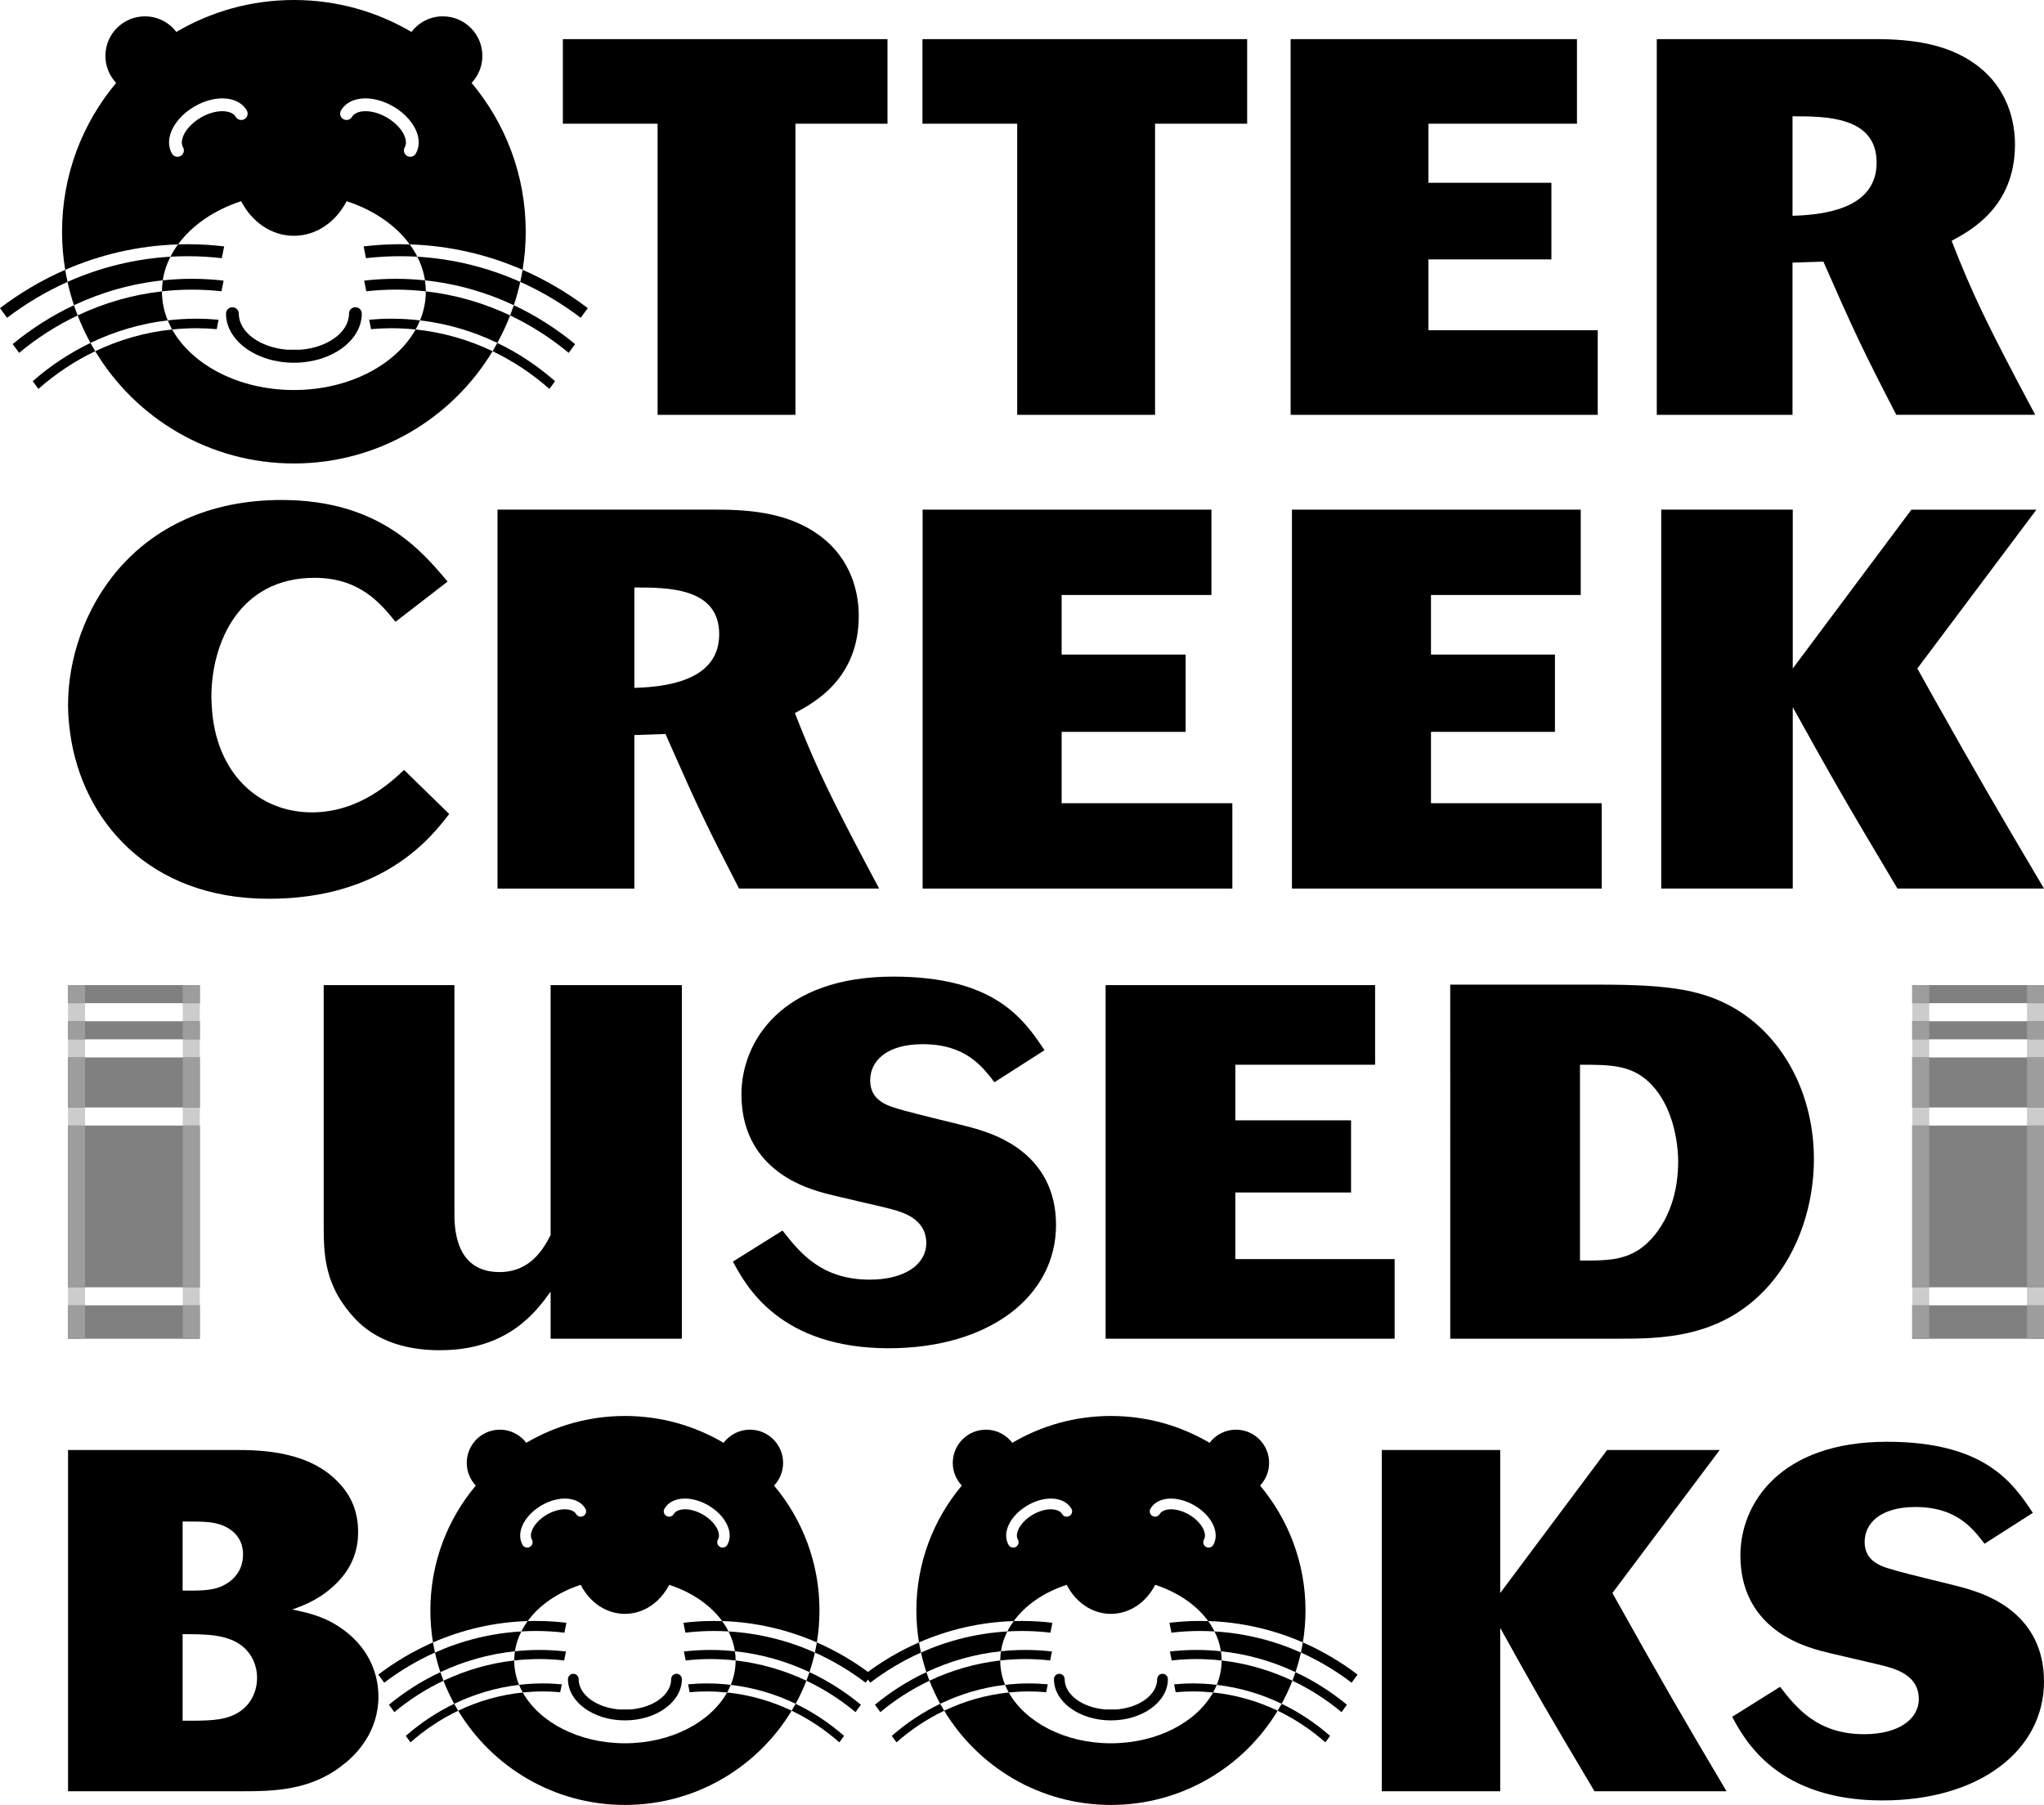
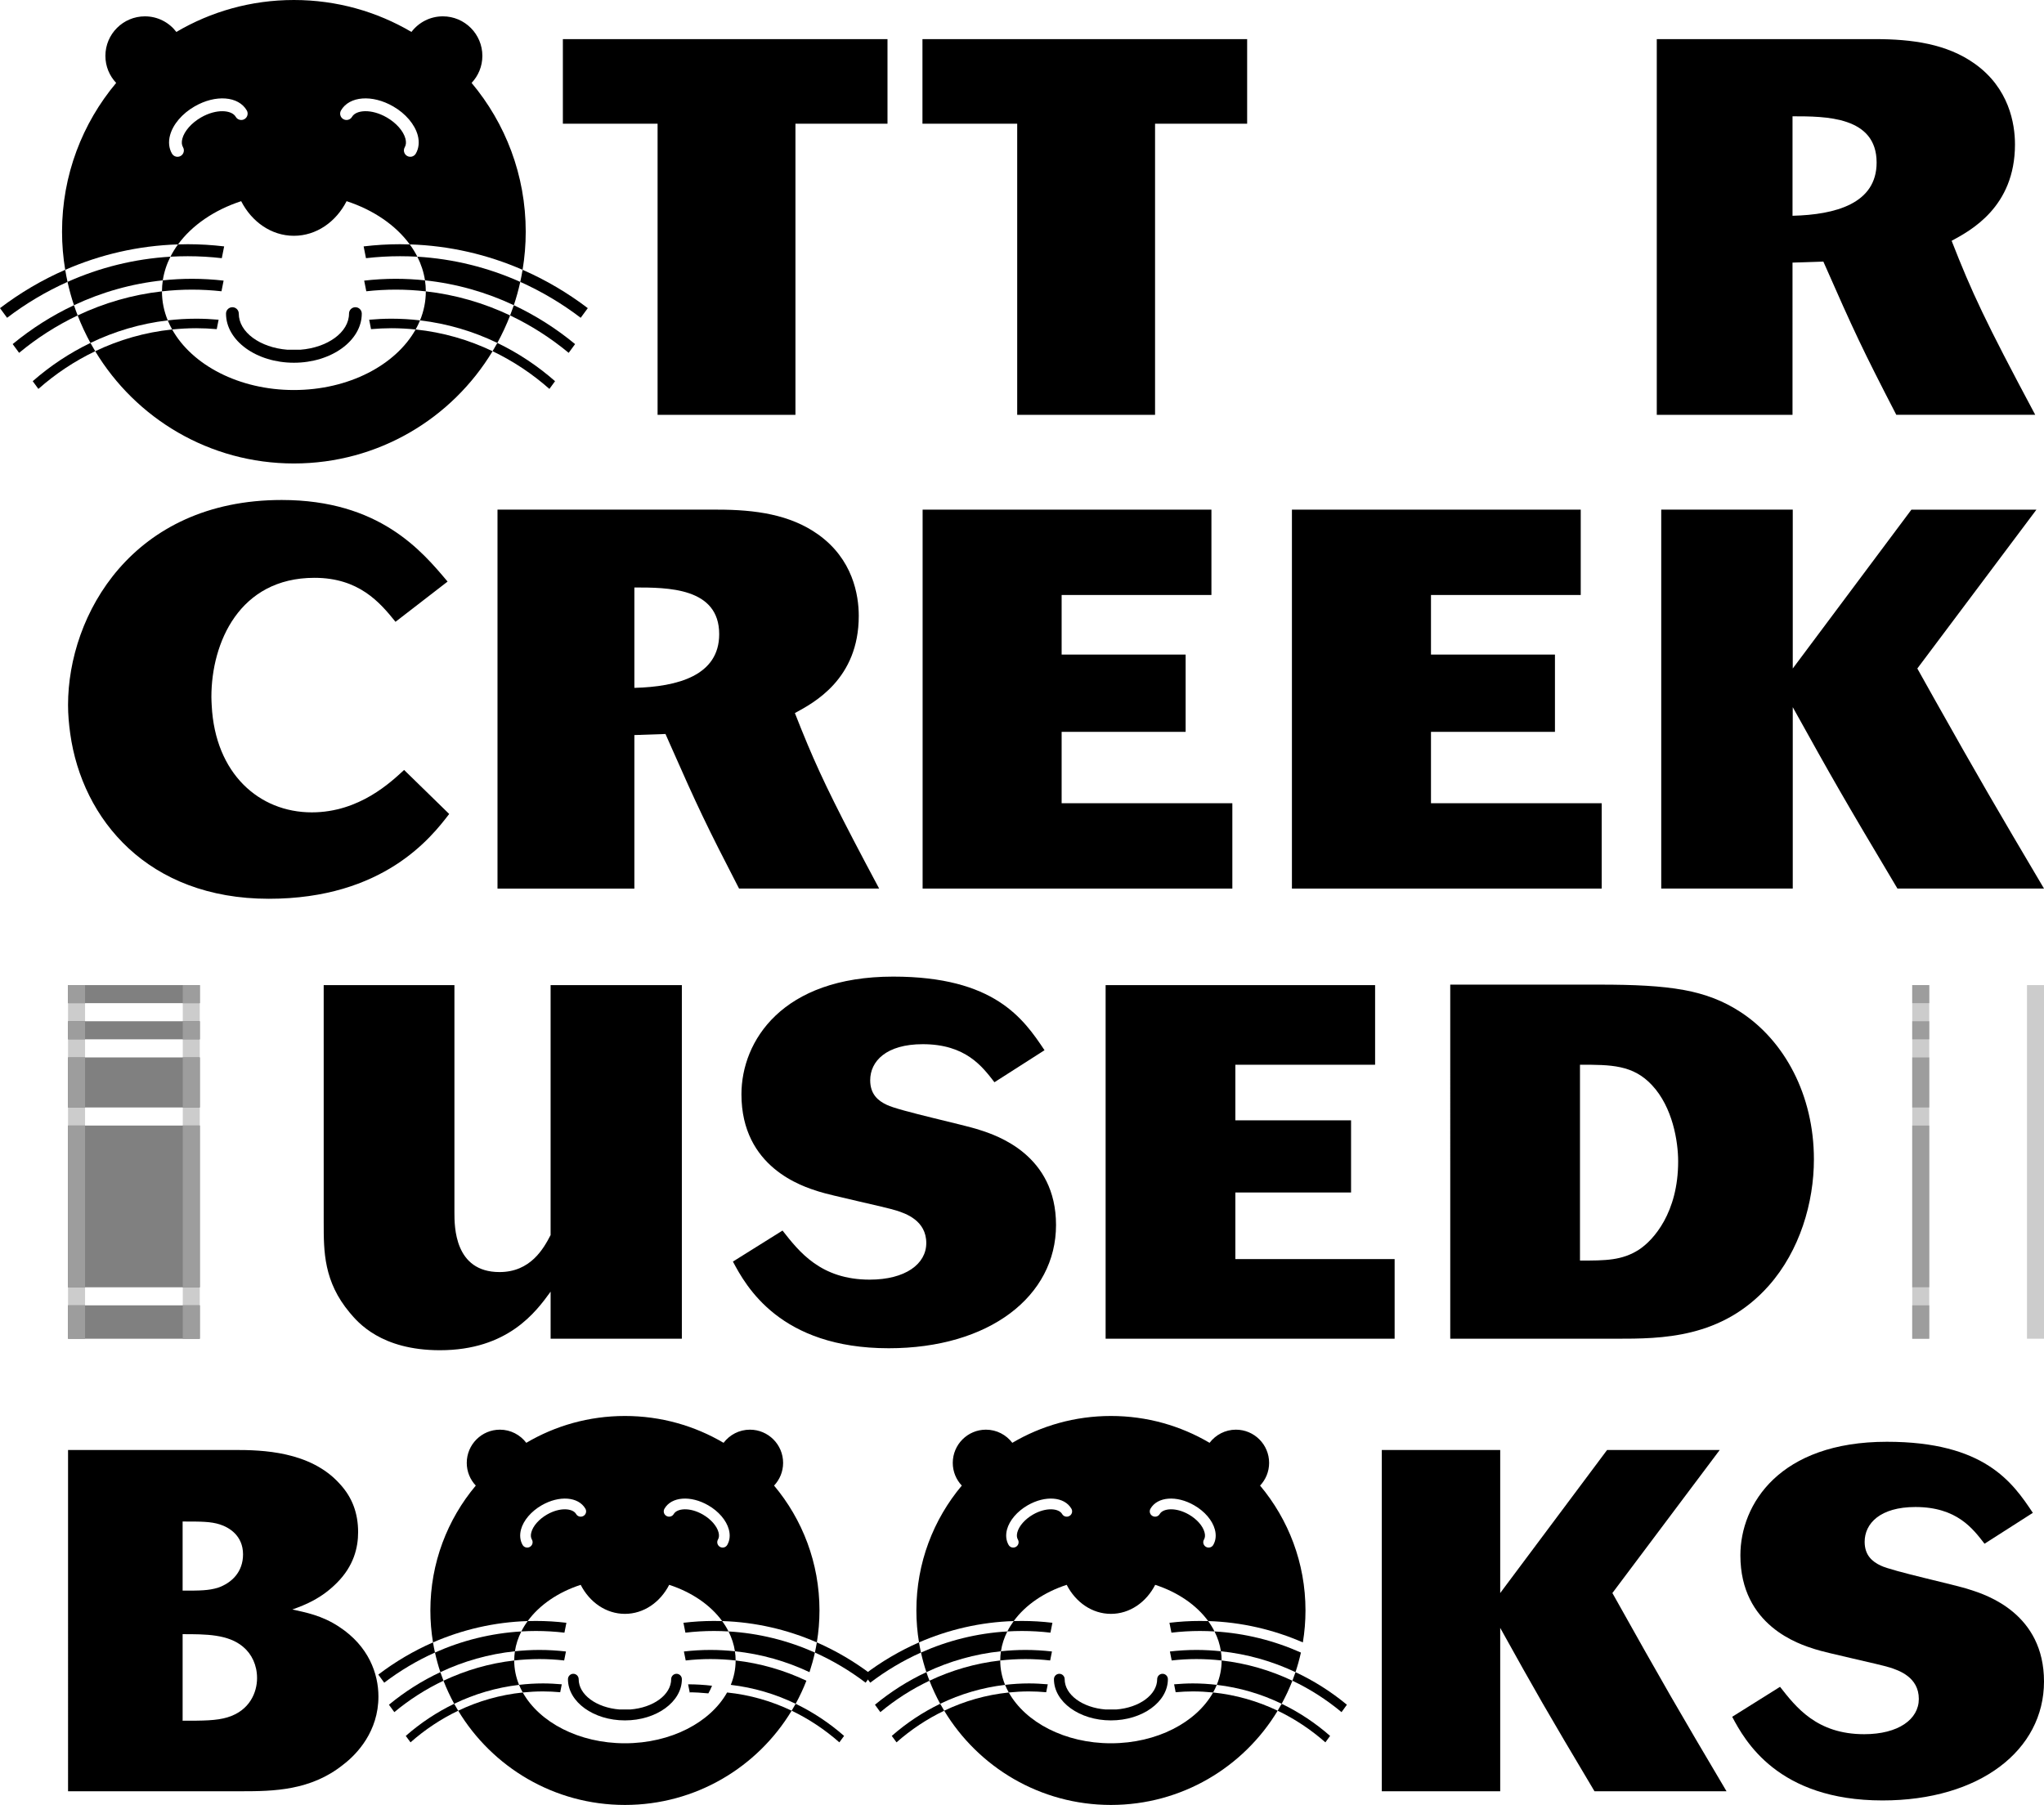
<svg xmlns="http://www.w3.org/2000/svg" version="1.1" id="Layer_1" x="0px" y="0px" width="452.913px" height="400px" viewBox="-28.307 -25 452.913 400" enable-background="new -28.307 -25 452.913 400" xml:space="preserve">
  <rect x="12.194" y="193.312" fill="#CCCCCC" width="3.767" height="78.367" />
  <rect x="-13.229" y="193.312" fill="#CCCCCC" width="3.769" height="78.367" />
  <path d="M96.414-16.332h71.931V2.415H147.95v64.515h-30.548V2.415H96.414V-16.332L96.414-16.332z" />
  <path d="M176.093-16.332h71.944V2.415h-20.404v64.515h-30.547V2.415h-20.993V-16.332z" />
-   <path d="M321.12-16.332V2.415h-32.91v13.095h27.245v16.981h-27.245v15.687h37.511V66.93h-68.05v-83.262H321.12z" />
  <path d="M338.807-16.332h48.359c8.25,0,15.911,1.062,22.054,5.424c7.656,5.424,8.955,13.322,8.955,17.918  c0,13.923-9.906,19.114-14.035,21.354c4.479,11.443,7.435,17.805,18.522,38.564h-30.784c-7.554-14.619-9.319-18.396-16.165-33.961  l-6.832,0.229V66.93h-30.076v-83.262H338.807z M368.883,22.817c9.551-0.234,18.634-2.707,18.634-11.79  c0-10.254-11.317-10.254-18.634-10.254V22.817z" />
  <path d="M-13.229,296.335h36.957c5.895,0,16.712,0.223,23.246,7.504c2.785,2.994,4.072,6.533,4.072,10.71  c0,3.427-0.968,7.499-4.712,11.241c-3.427,3.434-6.857,4.824-9.861,5.893c2.892,0.65,6.54,1.291,10.395,3.859  c6.534,4.286,8.678,10.394,8.678,15.436c0,7.71-4.717,12.744-7.818,15.099c-7.186,5.777-15.535,5.891-22.502,5.891h-38.454V296.335z   M12.159,327.505c3.854,0,5.681,0,7.819-0.641c3.103-1.072,5.568-3.531,5.568-7.393c0-4.178-3.103-5.989-5.14-6.639  c-2.037-0.644-4.069-0.644-8.248-0.644V327.505z M12.159,356.335c4.504,0,7.496,0,9.96-0.758c4.936-1.497,6.534-5.569,6.534-8.68  c0-2.888-1.176-5.351-3.106-6.952c-3.316-2.792-8.245-2.792-13.388-2.792V356.335z" />
  <path d="M327.796,296.335h24.955l-23.781,31.703c11.462,20.48,14.564,25.82,25.286,43.929h-29.253  c-10.919-18.321-12.852-21.746-20.891-36.204v36.204h-26.238v-75.632h26.238v31.703L327.796,296.335z" />
  <path d="M366.118,348.823c3.531,4.5,8.139,10.499,18.636,10.499c7.605,0,12.114-3.315,12.114-7.817c0-4.822-4.397-6.318-6.434-6.967  c-2.354-0.75-14.037-3.21-16.606-4.066c-3.42-1.079-16.496-5.145-16.496-20.784c0-11.354,8.681-25.172,32.46-25.172  c21.639,0,27.851,9.002,32.344,15.75l-10.705,6.846c-2.574-3.314-6.105-8.138-15.317-8.138c-7.819,0-11.247,3.65-11.247,7.716  c0,2.998,1.714,4.396,3.533,5.253c2.576,1.284,16.712,4.276,19.814,5.356c3.755,1.175,16.393,5.355,16.393,20.351  c0,15.217-14.252,26.353-35.778,26.353c-23.243,0-30.524-13.282-33.312-18.536L366.118,348.823z" />
  <path d="M43.417,193.312h28.969v50.4c0,3.104,0,13.195,9.989,13.195c6.883,0,9.771-5.205,11.323-8.202v-55.394h29.083v78.367H93.699  v-10.428c-3.22,4.434-9.429,12.979-24.531,12.979c-13.093,0-18.204-6.218-19.978-8.323c-5.771-6.888-5.771-13.544-5.771-19.879  L43.417,193.312L43.417,193.312z" />
  <path d="M145.086,247.709c3.664,4.655,8.436,10.876,19.316,10.876c7.879,0,12.538-3.446,12.538-8.109  c0-4.992-4.547-6.549-6.653-7.212c-2.45-0.779-14.543-3.337-17.207-4.215c-3.555-1.116-17.097-5.329-17.097-21.534  c0-11.77,8.988-26.085,33.63-26.085c22.431,0,28.857,9.323,33.527,16.312l-11.096,7.098c-2.671-3.439-6.331-8.433-15.877-8.433  c-8.106,0-11.655,3.776-11.655,7.991c0,3.117,1.772,4.563,3.658,5.441c2.667,1.342,17.315,4.451,20.539,5.554  c3.883,1.222,16.979,5.553,16.979,21.086c0,15.771-14.761,27.31-37.073,27.31c-24.086,0-31.634-13.764-34.52-19.207L145.086,247.709  z" />
  <path d="M276.391,193.312v17.646h-30.965v12.328h25.638v15.981h-25.638v14.766h35.292v17.646h-64.04v-78.366H276.391  L276.391,193.312z" />
  <path d="M293.04,193.208h33.078c15.533,0,23.643,1.106,31.297,6.106c9.656,6.326,16.207,18.308,16.207,32.623  c0,9.544-3.111,20.204-9.993,27.981c-10.433,11.761-23.856,11.761-33.851,11.761h-36.737L293.04,193.208L293.04,193.208z   M321.788,254.359c5.658,0,9.323,0,13.096-2.438c3.217-2.112,8.658-8.21,8.658-19.536c0-4.443-1.226-11.99-5.768-16.867  c-4.226-4.561-9.111-4.561-15.986-4.561V254.359z" />
  <path fill="#808080" d="M-13.229,220.43h29.19v-11.089h-29.19V220.43z M-13.229,193.312v4.002h29.19v-4.002H-13.229z   M-13.229,260.28h29.19v-35.841h-29.19V260.28z M-13.229,271.68h29.19v-7.398h-29.19V271.68z M-13.229,205.326h29.19v-4.003h-29.19  V205.326z" />
  <path fill="#9D9D9D" d="M-13.229,220.43h3.769v-11.089h-3.769V220.43z M-13.229,193.312v4.002h3.769v-4.002H-13.229z   M-13.229,260.28h3.769v-35.841h-3.769V260.28z M-13.229,271.68h3.769v-7.398h-3.769V271.68z M-13.229,205.326h3.769v-4.003h-3.769  V205.326z" />
  <path fill="#9D9D9D" d="M12.194,220.43h3.767v-11.089h-3.767V220.43z M12.194,193.312v4.002h3.767v-4.002H12.194z M12.194,260.28  h3.767v-35.841h-3.767V260.28z M12.194,271.68h3.767v-7.398h-3.767V271.68z M12.194,205.326h3.767v-4.003h-3.767V205.326z" />
  <rect x="420.836" y="193.312" fill="#CCCCCC" width="3.768" height="78.367" />
  <rect x="395.41" y="193.312" fill="#CCCCCC" width="3.766" height="78.367" />
-   <path fill="#808080" d="M395.41,220.43h29.194v-11.089H395.41V220.43z M395.41,193.312v4.002h29.194v-4.002H395.41z M395.41,260.28  h29.194v-35.841H395.41V260.28z M395.41,271.68h29.194v-7.398H395.41V271.68z M395.41,205.326h29.194v-4.003H395.41V205.326z" />
  <path fill="#9D9D9D" d="M395.41,220.43h3.766v-11.089h-3.766V220.43z M395.41,193.312v4.002h3.766v-4.002H395.41z M395.41,260.28  h3.766v-35.841h-3.766V260.28z M395.41,271.68h3.766v-7.398h-3.766V271.68z M395.41,205.326h3.766v-4.003h-3.766V205.326z" />
-   <path fill="#9D9D9D" d="M420.836,220.43h3.768v-11.089h-3.768V220.43z M420.836,193.312v4.002h3.768v-4.002H420.836z   M420.836,260.28h3.768v-35.841h-3.768V260.28z M420.836,271.68h3.768v-7.398h-3.768V271.68z M420.836,205.326h3.768v-4.003h-3.768  V205.326z" />
  <path d="M61.235,145.633c-2.857,2.618-9.875,9.397-20.457,9.397c-11.651,0-21.414-8.577-22.175-23.689  c-0.028-0.623-0.071-1.237-0.071-1.889c0-12.013,6.188-26.4,22.834-26.4c9.879,0,14.518,5.471,17.963,9.749l11.54-8.917  C65.16,97.105,55.76,85.804,34.113,85.804c-33.067,0-47.342,25.455-47.342,45.435c0,2.119,0.188,4.232,0.481,6.334  c2.645,19.04,17.229,36.608,44.003,36.608c25.46,0,36.048-13.679,39.971-18.792L61.235,145.633z" />
  <polygon points="206.932,153.007 206.932,137.188 234.408,137.188 234.408,127.754 234.408,120.062 206.932,120.062   206.932,106.857 240.122,106.857 240.122,87.944 176.128,87.944 176.128,138.048 176.128,171.92 244.758,171.92 244.758,153.007 " />
  <path d="M400.439,130.118c-1.208-2.159-2.489-4.448-3.901-6.97l26.393-35.203h-27.703l-26.293,35.203V87.944h-29.143v32.737v51.239  h29.143v-40.203c8.922,16.057,11.065,19.86,23.197,40.203h32.475C414.033,154.051,410.118,147.335,400.439,130.118z" />
  <polygon points="288.772,153.007 288.772,137.188 316.241,137.188 316.241,120.062 288.772,120.062 288.772,117.379   288.772,106.857 321.955,106.857 321.955,87.944 257.96,87.944 257.96,121.711 257.96,171.92 326.597,171.92 326.597,153.007 " />
  <path d="M9.459,31.886c-8.042,0.481-15.724,2.42-22.803,5.584c0.385,1.762,0.863,3.481,1.426,5.169  c6.125-2.884,12.747-4.773,19.682-5.509C8.045,35.304,8.621,33.548,9.459,31.886z" />
  <path d="M7.581,39.6c0-0.019,0-0.025,0-0.032c-6.579,0.743-12.864,2.58-18.681,5.335c0.817,2.102,1.762,4.133,2.835,6.096  c5.323-2.572,11.084-4.288,17.128-5C8.033,43.974,7.581,41.825,7.581,39.6z" />
  <path d="M13.297,31.781c2.548,0,5.063,0.148,7.542,0.435l0.522-2.611c-2.646-0.314-5.336-0.484-8.064-0.484  c-0.72,0-1.437,0.015-2.159,0.042c-0.638,0.87-1.201,1.78-1.679,2.724C10.734,31.818,12.009,31.781,13.297,31.781z" />
  <path d="M-28.307,43.29l1.57,2.137c4.146-3.157,8.633-5.827,13.395-7.958c-0.197-0.881-0.366-1.777-0.513-2.676  C-19.003,37.038-23.842,39.897-28.307,43.29z" />
  <path d="M-25.498,51.255l1.424,1.939c3.967-3.291,8.324-6.082,12.974-8.291c-0.288-0.743-0.562-1.502-0.817-2.264  C-16.787,44.925-21.341,47.827-25.498,51.255z" />
  <path d="M20.768,39.55l0.471-2.36c-2.3-0.265-4.636-0.404-7-0.404c-2.183,0-4.339,0.12-6.473,0.343  c-0.113,0.8-0.184,1.614-0.184,2.438c2.185-0.248,4.407-0.379,6.657-0.379C16.446,39.19,18.621,39.313,20.768,39.55z" />
  <path d="M-21.057,59.476l1.256,1.712c3.797-3.354,8.031-6.177,12.592-8.354C-7.571,52.224-7.925,51.616-8.264,51  C-12.886,53.222-17.188,56.085-21.057,59.476z" />
  <path d="M19.719,47.943l0.414-2.088c-1.633-0.145-3.283-0.227-4.951-0.227c-2.135,0-4.244,0.127-6.319,0.372  c0.28,0.687,0.607,1.359,0.975,2.017c1.757-0.177,3.536-0.28,5.344-0.28C16.71,47.738,18.222,47.812,19.719,47.943z" />
  <path d="M50.439,43.085c-0.78,0-1.411,0.633-1.411,1.411c0,4.129-4.729,7.544-10.803,8.011h-2.837  c-6.062-0.471-10.785-3.886-10.785-8.011c0-0.778-0.635-1.411-1.415-1.411c-0.782,0-1.414,0.633-1.414,1.411  c0,6.008,6.748,10.891,15.04,10.891c8.296,0,15.042-4.882,15.042-10.891C51.855,43.718,51.224,43.085,50.439,43.085z" />
  <path d="M36.813,61.434c12.15,0,22.564-5.537,26.975-13.417c6.021,0.62,11.758,2.286,17.049,4.816  c-8.988,14.911-25.341,24.879-44.024,24.879c-18.685,0-35.031-9.968-44.023-24.879c5.297-2.53,11.031-4.196,17.048-4.816  C14.248,55.897,24.666,61.434,36.813,61.434z" />
  <path d="M64.169,31.886c8.042,0.481,15.719,2.42,22.804,5.584c-0.385,1.762-0.863,3.481-1.424,5.169  c-6.126-2.884-12.745-4.773-19.689-5.509C65.589,35.304,65,33.548,64.169,31.886z" />
  <path d="M66.045,39.6c0-0.019,0-0.025,0-0.032c6.583,0.743,12.867,2.58,18.681,5.335c-0.814,2.102-1.763,4.133-2.833,6.096  c-5.323-2.572-11.083-4.288-17.129-5C65.596,43.974,66.045,41.825,66.045,39.6z" />
  <path d="M60.333,31.781c-2.55,0-5.069,0.148-7.547,0.435l-0.517-2.611c2.646-0.314,5.336-0.484,8.064-0.484  c0.716,0,1.437,0.015,2.153,0.042c0.643,0.87,1.204,1.78,1.685,2.724C62.892,31.818,61.615,31.781,60.333,31.781z" />
  <path d="M101.936,43.29l-1.572,2.137c-4.148-3.157-8.634-5.827-13.391-7.958c0.194-0.881,0.365-1.777,0.516-2.676  C92.629,37.038,97.471,39.897,101.936,43.29z" />
  <path d="M99.122,51.255l-1.42,1.939c-3.973-3.291-8.323-6.082-12.976-8.291c0.288-0.743,0.562-1.502,0.823-2.264  C90.414,44.925,94.967,47.827,99.122,51.255z" />
  <path d="M52.857,39.55l-0.467-2.36c2.296-0.265,4.635-0.404,6.998-0.404c2.185,0,4.339,0.12,6.472,0.343  c0.122,0.8,0.187,1.614,0.187,2.438c-2.188-0.248-4.407-0.379-6.658-0.379C57.18,39.19,55.004,39.313,52.857,39.55z" />
  <path d="M94.683,59.476l-1.253,1.712c-3.799-3.354-8.034-6.177-12.593-8.354c0.361-0.609,0.714-1.217,1.056-1.833  C86.521,53.222,90.816,56.085,94.683,59.476z" />
  <path d="M53.908,47.943l-0.411-2.088c1.629-0.145,3.28-0.227,4.945-0.227c2.137,0,4.248,0.127,6.324,0.372  c-0.281,0.687-0.605,1.359-0.976,2.017c-1.759-0.177-3.539-0.28-5.346-0.28C56.919,47.738,55.407,47.812,53.908,47.943z" />
  <path d="M36.813,27.255c-4.981,0-9.333-3.083-11.68-7.671c-5.966,1.95-10.89,5.337-13.994,9.579  c-8.82,0.276-17.25,2.255-24.996,5.633c-0.459-2.745-0.703-5.559-0.703-8.442c0-12.554,4.512-24.053,11.994-32.977  c-1.477-1.563-2.386-3.668-2.386-5.994c0-4.836,3.924-8.761,8.76-8.761c2.851,0,5.368,1.362,6.965,3.456  C18.412-22.424,27.309-25,36.813-25s18.404,2.576,26.048,7.077c1.594-2.095,4.116-3.456,6.958-3.456  c4.835,0,8.758,3.923,8.758,8.761c0,2.325-0.91,4.43-2.385,5.994C83.673,2.301,88.185,13.8,88.185,26.353  c0,2.884-0.243,5.697-0.695,8.442c-7.749-3.379-16.177-5.358-25.003-5.633c-3.101-4.242-8.026-7.629-13.994-9.579  C46.146,24.172,41.798,27.255,36.813,27.255 M47.255-0.529c-0.394,0.676-0.161,1.543,0.516,1.932  c0.675,0.389,1.538,0.156,1.93-0.517c0.881-1.524,4.262-1.84,7.7,0.145c2.092,1.21,3.672,3,4.122,4.678  c0.203,0.758,0.158,1.408-0.141,1.917c-0.395,0.676-0.159,1.543,0.519,1.932c0.674,0.393,1.537,0.155,1.929-0.517  c0.674-1.175,0.82-2.576,0.425-4.062c-0.649-2.409-2.679-4.806-5.442-6.398C54.17-4.098,49.091-3.713,47.255-0.529z M14.813-1.417  C12.047,0.175,10.016,2.57,9.37,4.98C8.974,6.466,9.119,7.871,9.797,9.042c0.389,0.672,1.256,0.91,1.934,0.517  c0.674-0.39,0.905-1.256,0.516-1.932c-0.303-0.51-0.348-1.161-0.145-1.917c0.453-1.677,2.028-3.468,4.122-4.678  c3.441-1.985,6.819-1.669,7.703-0.145c0.385,0.672,1.255,0.905,1.926,0.517c0.677-0.389,0.913-1.256,0.522-1.932  C24.539-3.713,19.458-4.098,14.813-1.417z" />
  <path d="M87.212,336.549c-6.751,0.394-13.2,2.027-19.137,4.678c0.325,1.479,0.723,2.92,1.194,4.346  c5.143-2.424,10.701-4.017,16.519-4.628C86.019,339.408,86.509,337.939,87.212,336.549z" />
  <path d="M85.635,343.018c0-0.016,0-0.028,0-0.035c-5.524,0.629-10.795,2.176-15.678,4.486c0.685,1.763,1.48,3.467,2.376,5.112  c4.473-2.158,9.304-3.597,14.375-4.192C86.012,346.683,85.635,344.877,85.635,343.018z" />
  <path d="M90.428,336.448c2.143,0,4.255,0.129,6.334,0.372l0.435-2.188c-2.218-0.272-4.477-0.407-6.769-0.407  c-0.603,0-1.205,0.008-1.805,0.027c-0.54,0.737-1.014,1.498-1.411,2.297C88.277,336.484,89.35,336.448,90.428,336.448z" />
  <path d="M55.518,346.114l1.311,1.795c3.489-2.652,7.246-4.892,11.245-6.684c-0.168-0.739-0.31-1.482-0.436-2.248  C63.324,340.865,59.262,343.268,55.518,346.114z" />
  <path d="M57.875,352.79l1.194,1.642c3.332-2.77,6.986-5.117,10.888-6.963c-0.242-0.627-0.475-1.257-0.689-1.896  C65.182,347.482,61.361,349.916,57.875,352.79z" />
  <path d="M96.701,342.982l0.395-1.989c-1.929-0.223-3.89-0.344-5.878-0.344c-1.833,0-3.641,0.107-5.431,0.295  c-0.095,0.662-0.152,1.354-0.152,2.038c1.836-0.199,3.697-0.312,5.584-0.312C93.075,342.67,94.901,342.776,96.701,342.982z" />
  <path d="M61.604,359.701l1.053,1.426c3.181-2.81,6.737-5.184,10.563-7.011c-0.304-0.505-0.6-1.013-0.888-1.536  C68.457,354.453,64.847,356.85,61.604,359.701z" />
  <path d="M95.825,350.022l0.345-1.755c-1.373-0.119-2.757-0.198-4.154-0.198c-1.798,0-3.567,0.113-5.308,0.318  c0.231,0.57,0.511,1.143,0.82,1.69c1.477-0.149,2.97-0.236,4.487-0.236C93.295,349.842,94.564,349.908,95.825,350.022z" />
  <path d="M121.6,345.936c-0.655,0-1.189,0.535-1.189,1.189c0,3.467-3.964,6.326-9.065,6.72h-2.378c-5.094-0.4-9.051-3.253-9.051-6.72  c0-0.654-0.532-1.189-1.19-1.189c-0.652,0-1.185,0.535-1.185,1.189c0,5.045,5.663,9.139,12.621,9.139  c6.962,0,12.622-4.094,12.622-9.139C122.785,346.471,122.258,345.936,121.6,345.936z" />
  <path d="M110.163,361.335c10.199,0,18.934-4.643,22.639-11.257c5.052,0.521,9.868,1.912,14.307,4.038  C139.563,366.627,125.842,375,110.163,375c-15.677,0-29.396-8.373-36.942-20.884c4.443-2.125,9.255-3.516,14.308-4.036  C91.229,356.692,99.971,361.335,110.163,361.335z" />
  <path d="M133.121,336.549c6.746,0.394,13.194,2.027,19.139,4.678c-0.328,1.479-0.73,2.92-1.198,4.346  c-5.139-2.424-10.695-4.017-16.522-4.628C134.311,339.408,133.822,337.939,133.121,336.549z" />
  <path d="M134.693,343.018c0-0.016,0-0.028,0-0.035c5.527,0.629,10.801,2.176,15.685,4.486c-0.685,1.763-1.481,3.467-2.383,5.112  c-4.467-2.158-9.297-3.597-14.375-4.192C134.317,346.683,134.693,344.877,134.693,343.018z" />
  <path d="M129.899,336.448c-2.136,0-4.246,0.129-6.331,0.372l-0.439-2.188c2.222-0.272,4.484-0.407,6.77-0.407  c0.606,0,1.21,0.008,1.812,0.027c0.539,0.737,1.01,1.498,1.41,2.297C132.049,336.484,130.979,336.448,129.899,336.448z" />
  <path d="M164.813,346.114l-1.316,1.795c-3.486-2.652-7.247-4.892-11.238-6.684c0.161-0.739,0.304-1.482,0.429-2.248  C157.005,340.865,161.068,343.268,164.813,346.114z" />
-   <path d="M162.451,352.79l-1.191,1.642c-3.332-2.77-6.983-5.117-10.883-6.963c0.239-0.627,0.471-1.257,0.684-1.896  C155.148,347.482,158.967,349.916,162.451,352.79z" />
  <path d="M123.634,342.982l-0.4-1.989c1.929-0.223,3.89-0.344,5.877-0.344c1.83,0,3.645,0.107,5.429,0.295  c0.102,0.662,0.153,1.354,0.153,2.038c-1.831-0.199-3.695-0.312-5.582-0.312C127.256,342.67,125.431,342.776,123.634,342.982z" />
  <path d="M158.729,359.701l-1.053,1.426c-3.189-2.81-6.744-5.184-10.568-7.011c0.304-0.505,0.601-1.013,0.885-1.536  C151.874,354.453,155.481,356.85,158.729,359.701z" />
-   <path d="M124.511,350.022l-0.346-1.755c1.366-0.119,2.757-0.198,4.149-0.198c1.795,0,3.564,0.113,5.304,0.318  c-0.232,0.57-0.506,1.143-0.817,1.69c-1.472-0.149-2.967-0.236-4.487-0.236C127.036,349.842,125.768,349.908,124.511,350.022z" />
+   <path d="M124.511,350.022l-0.346-1.755c1.795,0,3.564,0.113,5.304,0.318  c-0.232,0.57-0.506,1.143-0.817,1.69c-1.472-0.149-2.967-0.236-4.487-0.236C127.036,349.842,125.768,349.908,124.511,350.022z" />
  <path d="M110.163,332.654c-4.178,0-7.832-2.581-9.799-6.434c-5.01,1.628-9.142,4.472-11.741,8.031  c-7.407,0.233-14.479,1.896-20.984,4.728c-0.381-2.297-0.584-4.672-0.584-7.08c0-10.538,3.783-20.187,10.063-27.673  c-1.237-1.312-2-3.081-2-5.031c0-4.062,3.292-7.36,7.351-7.36c2.385,0,4.5,1.151,5.84,2.914c6.409-3.785,13.881-5.949,21.855-5.949  c7.977,0,15.445,2.166,21.858,5.949c1.337-1.763,3.453-2.914,5.842-2.914c4.056,0,7.353,3.299,7.353,7.36  c0,1.95-0.766,3.719-2.004,5.031c6.276,7.486,10.062,17.135,10.062,27.673c0,2.408-0.2,4.786-0.586,7.08  c-6.499-2.831-13.573-4.494-20.977-4.728c-2.599-3.56-6.738-6.403-11.739-8.031C117.996,330.073,114.346,332.654,110.163,332.654   M118.93,309.345c-0.333,0.563-0.136,1.294,0.432,1.61c0.567,0.329,1.289,0.139,1.62-0.425c0.738-1.283,3.574-1.548,6.46,0.119  c1.759,1.014,3.086,2.516,3.461,3.922c0.171,0.643,0.131,1.179-0.121,1.614c-0.328,0.562-0.128,1.291,0.438,1.62  c0.565,0.324,1.292,0.142,1.62-0.429c0.571-0.986,0.688-2.163,0.354-3.417c-0.54-2.018-2.247-4.024-4.564-5.357  C124.731,306.349,120.47,306.671,118.93,309.345z M91.7,308.603c-2.313,1.335-4.024,3.341-4.564,5.358  c-0.331,1.256-0.207,2.431,0.357,3.417c0.328,0.57,1.052,0.754,1.619,0.429c0.572-0.329,0.766-1.059,0.439-1.62  c-0.256-0.436-0.295-0.97-0.121-1.614c0.375-1.405,1.698-2.908,3.457-3.921c2.887-1.669,5.723-1.404,6.464-0.12  c0.326,0.563,1.053,0.755,1.62,0.425c0.571-0.317,0.765-1.047,0.435-1.61C99.861,306.671,95.603,306.349,91.7,308.603z" />
  <path d="M194.901,336.549c-6.751,0.394-13.197,2.027-19.137,4.678c0.326,1.479,0.727,2.92,1.198,4.346  c5.14-2.424,10.696-4.017,16.519-4.628C193.712,339.408,194.199,337.939,194.901,336.549z" />
  <path d="M193.329,343.018c0-0.016,0-0.028,0-0.035c-5.53,0.629-10.799,2.176-15.683,4.486c0.685,1.763,1.48,3.467,2.376,5.112  c4.474-2.158,9.304-3.597,14.378-4.192C193.702,346.683,193.329,344.877,193.329,343.018z" />
  <path d="M198.122,336.448c2.139,0,4.248,0.129,6.331,0.372l0.435-2.188c-2.216-0.272-4.475-0.407-6.766-0.407  c-0.607,0-1.205,0.008-1.808,0.027c-0.534,0.737-1.014,1.498-1.411,2.297C195.966,336.484,197.041,336.448,198.122,336.448z" />
  <path d="M163.208,346.114l1.314,1.795c3.485-2.652,7.247-4.892,11.241-6.684c-0.168-0.739-0.31-1.482-0.435-2.248  C171.018,340.865,166.953,343.268,163.208,346.114z" />
  <path d="M165.568,352.79l1.191,1.642c3.332-2.77,6.986-5.117,10.888-6.963c-0.239-0.627-0.474-1.257-0.685-1.896  C172.872,347.482,169.052,349.916,165.568,352.79z" />
  <path d="M204.389,342.982l0.4-1.989c-1.936-0.223-3.893-0.344-5.881-0.344c-1.83,0-3.641,0.107-5.428,0.295  c-0.098,0.662-0.152,1.354-0.152,2.038c1.833-0.199,3.693-0.312,5.579-0.312C200.764,342.67,202.593,342.776,204.389,342.982z" />
  <path d="M169.294,359.701l1.052,1.426c3.185-2.81,6.737-5.184,10.564-7.011c-0.304-0.505-0.6-1.013-0.888-1.536  C176.146,354.453,172.541,356.85,169.294,359.701z" />
  <path d="M203.51,350.022l0.352-1.755c-1.376-0.119-2.76-0.198-4.157-0.198c-1.798,0-3.563,0.113-5.304,0.318  c0.232,0.57,0.507,1.143,0.817,1.69c1.477-0.149,2.971-0.236,4.487-0.236C200.986,349.842,202.256,349.908,203.51,350.022z" />
  <path d="M229.289,345.936c-0.651,0-1.186,0.535-1.186,1.189c0,3.467-3.967,6.326-9.065,6.72h-2.382  c-5.084-0.4-9.052-3.253-9.052-6.72c0-0.654-0.526-1.189-1.186-1.189c-0.652,0-1.188,0.535-1.188,1.189  c0,5.045,5.661,9.139,12.625,9.139c6.96,0,12.622-4.094,12.622-9.139C230.478,346.471,229.944,345.936,229.289,345.936z" />
  <path d="M217.856,361.335c10.198,0,18.927-4.643,22.639-11.257c5.049,0.521,9.861,1.912,14.307,4.038  C247.256,366.627,233.532,375,217.856,375c-15.678,0-29.399-8.373-36.946-20.884c4.446-2.125,9.255-3.516,14.307-4.036  C198.923,356.692,207.663,361.335,217.856,361.335z" />
  <path d="M240.806,336.549c6.753,0.394,13.194,2.027,19.146,4.678c-0.329,1.479-0.73,2.92-1.201,4.346  c-5.141-2.424-10.692-4.017-16.526-4.628C241.999,339.408,241.512,337.939,240.806,336.549z" />
  <path d="M242.384,343.018c0-0.016,0-0.028,0-0.035c5.533,0.629,10.799,2.176,15.682,4.486c-0.683,1.763-1.483,3.467-2.382,5.112  c-4.464-2.158-9.299-3.597-14.379-4.192C242.006,346.683,242.384,344.877,242.384,343.018z" />
  <path d="M237.59,336.448c-2.141,0-4.251,0.129-6.328,0.372l-0.441-2.188c2.226-0.272,4.479-0.407,6.77-0.407  c0.607,0,1.206,0.008,1.811,0.027c0.536,0.737,1.007,1.498,1.405,2.297C239.745,336.484,238.668,336.448,237.59,336.448z" />
-   <path d="M272.501,346.114l-1.319,1.795c-3.478-2.652-7.248-4.892-11.229-6.684c0.155-0.739,0.304-1.482,0.427-2.248  C264.694,340.865,268.759,343.268,272.501,346.114z" />
  <path d="M270.142,352.79l-1.192,1.642c-3.329-2.77-6.979-5.117-10.884-6.963c0.237-0.627,0.47-1.257,0.688-1.896  C262.838,347.482,266.661,349.916,270.142,352.79z" />
  <path d="M231.319,342.982l-0.394-1.989c1.93-0.223,3.889-0.344,5.871-0.344c1.833,0,3.644,0.107,5.429,0.295  c0.109,0.662,0.159,1.354,0.159,2.038c-1.834-0.199-3.693-0.312-5.588-0.312C234.95,342.67,233.118,342.776,231.319,342.982z" />
  <path d="M266.418,359.701l-1.045,1.426c-3.195-2.81-6.748-5.184-10.573-7.011c0.308-0.505,0.601-1.013,0.884-1.536  C259.566,354.453,263.175,356.85,266.418,359.701z" />
  <path d="M232.197,350.022l-0.343-1.755c1.366-0.119,2.757-0.198,4.154-0.198c1.79,0,3.559,0.113,5.297,0.318  c-0.226,0.57-0.507,1.143-0.811,1.69c-1.478-0.149-2.969-0.236-4.486-0.236C234.723,349.842,233.459,349.908,232.197,350.022z" />
  <path d="M217.856,332.654c-4.183,0-7.832-2.581-9.801-6.434c-5.007,1.628-9.143,4.472-11.742,8.031  c-7.405,0.233-14.479,1.896-20.984,4.728c-0.382-2.297-0.584-4.672-0.584-7.08c0-10.538,3.786-20.187,10.063-27.673  c-1.237-1.312-2-3.081-2-5.031c0-4.062,3.295-7.36,7.351-7.36c2.388,0,4.5,1.151,5.845,2.914c6.401-3.785,13.878-5.949,21.854-5.949  c7.973,0,15.441,2.166,21.853,5.949c1.342-1.763,3.46-2.914,5.842-2.914c4.059,0,7.353,3.299,7.353,7.36  c0,1.95-0.765,3.719-2.003,5.031c6.272,7.486,10.062,17.135,10.062,27.673c0,2.408-0.2,4.786-0.583,7.08  c-6.501-2.831-13.573-4.494-20.979-4.728c-2.603-3.56-6.738-6.403-11.738-8.031C225.687,330.073,222.035,332.654,217.856,332.654   M226.621,309.345c-0.336,0.563-0.135,1.294,0.428,1.61c0.57,0.329,1.292,0.139,1.617-0.425c0.742-1.283,3.581-1.548,6.472,0.119  c1.755,1.014,3.081,2.516,3.451,3.922c0.18,0.643,0.138,1.179-0.113,1.614c-0.338,0.562-0.136,1.291,0.434,1.62  c0.563,0.324,1.293,0.142,1.622-0.429c0.569-0.986,0.689-2.163,0.354-3.417c-0.543-2.018-2.248-4.024-4.573-5.357  C232.42,306.349,228.16,306.671,226.621,309.345z M199.389,308.603c-2.313,1.335-4.022,3.341-4.564,5.358  c-0.332,1.256-0.207,2.431,0.356,3.417c0.328,0.57,1.053,0.754,1.62,0.429c0.571-0.329,0.766-1.059,0.439-1.62  c-0.253-0.436-0.294-0.97-0.121-1.614c0.375-1.405,1.702-2.908,3.46-3.921c2.891-1.669,5.721-1.404,6.464-0.12  c0.325,0.563,1.048,0.755,1.617,0.425c0.569-0.317,0.765-1.047,0.436-1.61C207.55,306.671,203.289,306.349,199.389,308.603z" />
  <path d="M131.053,115.54c0-10.347-11.422-10.347-18.794-10.347v22.246C121.896,127.195,131.053,124.697,131.053,115.54z   M166.496,171.92h-31.041c-7.191-13.931-9.188-18.117-15.195-31.753c-0.357-0.807-0.716-1.627-1.106-2.505l-6.895,0.238v2.098  v31.924H81.93v-35.285V87.944h48.762c8.328,0,16.063,1.072,22.246,5.474c7.728,5.475,9.041,13.438,9.041,18.073  c0,14.04-9.992,19.273-14.153,21.531c0.973,2.483,1.878,4.73,2.805,6.938C154.006,148.003,157.725,155.495,166.496,171.92z" />
</svg>